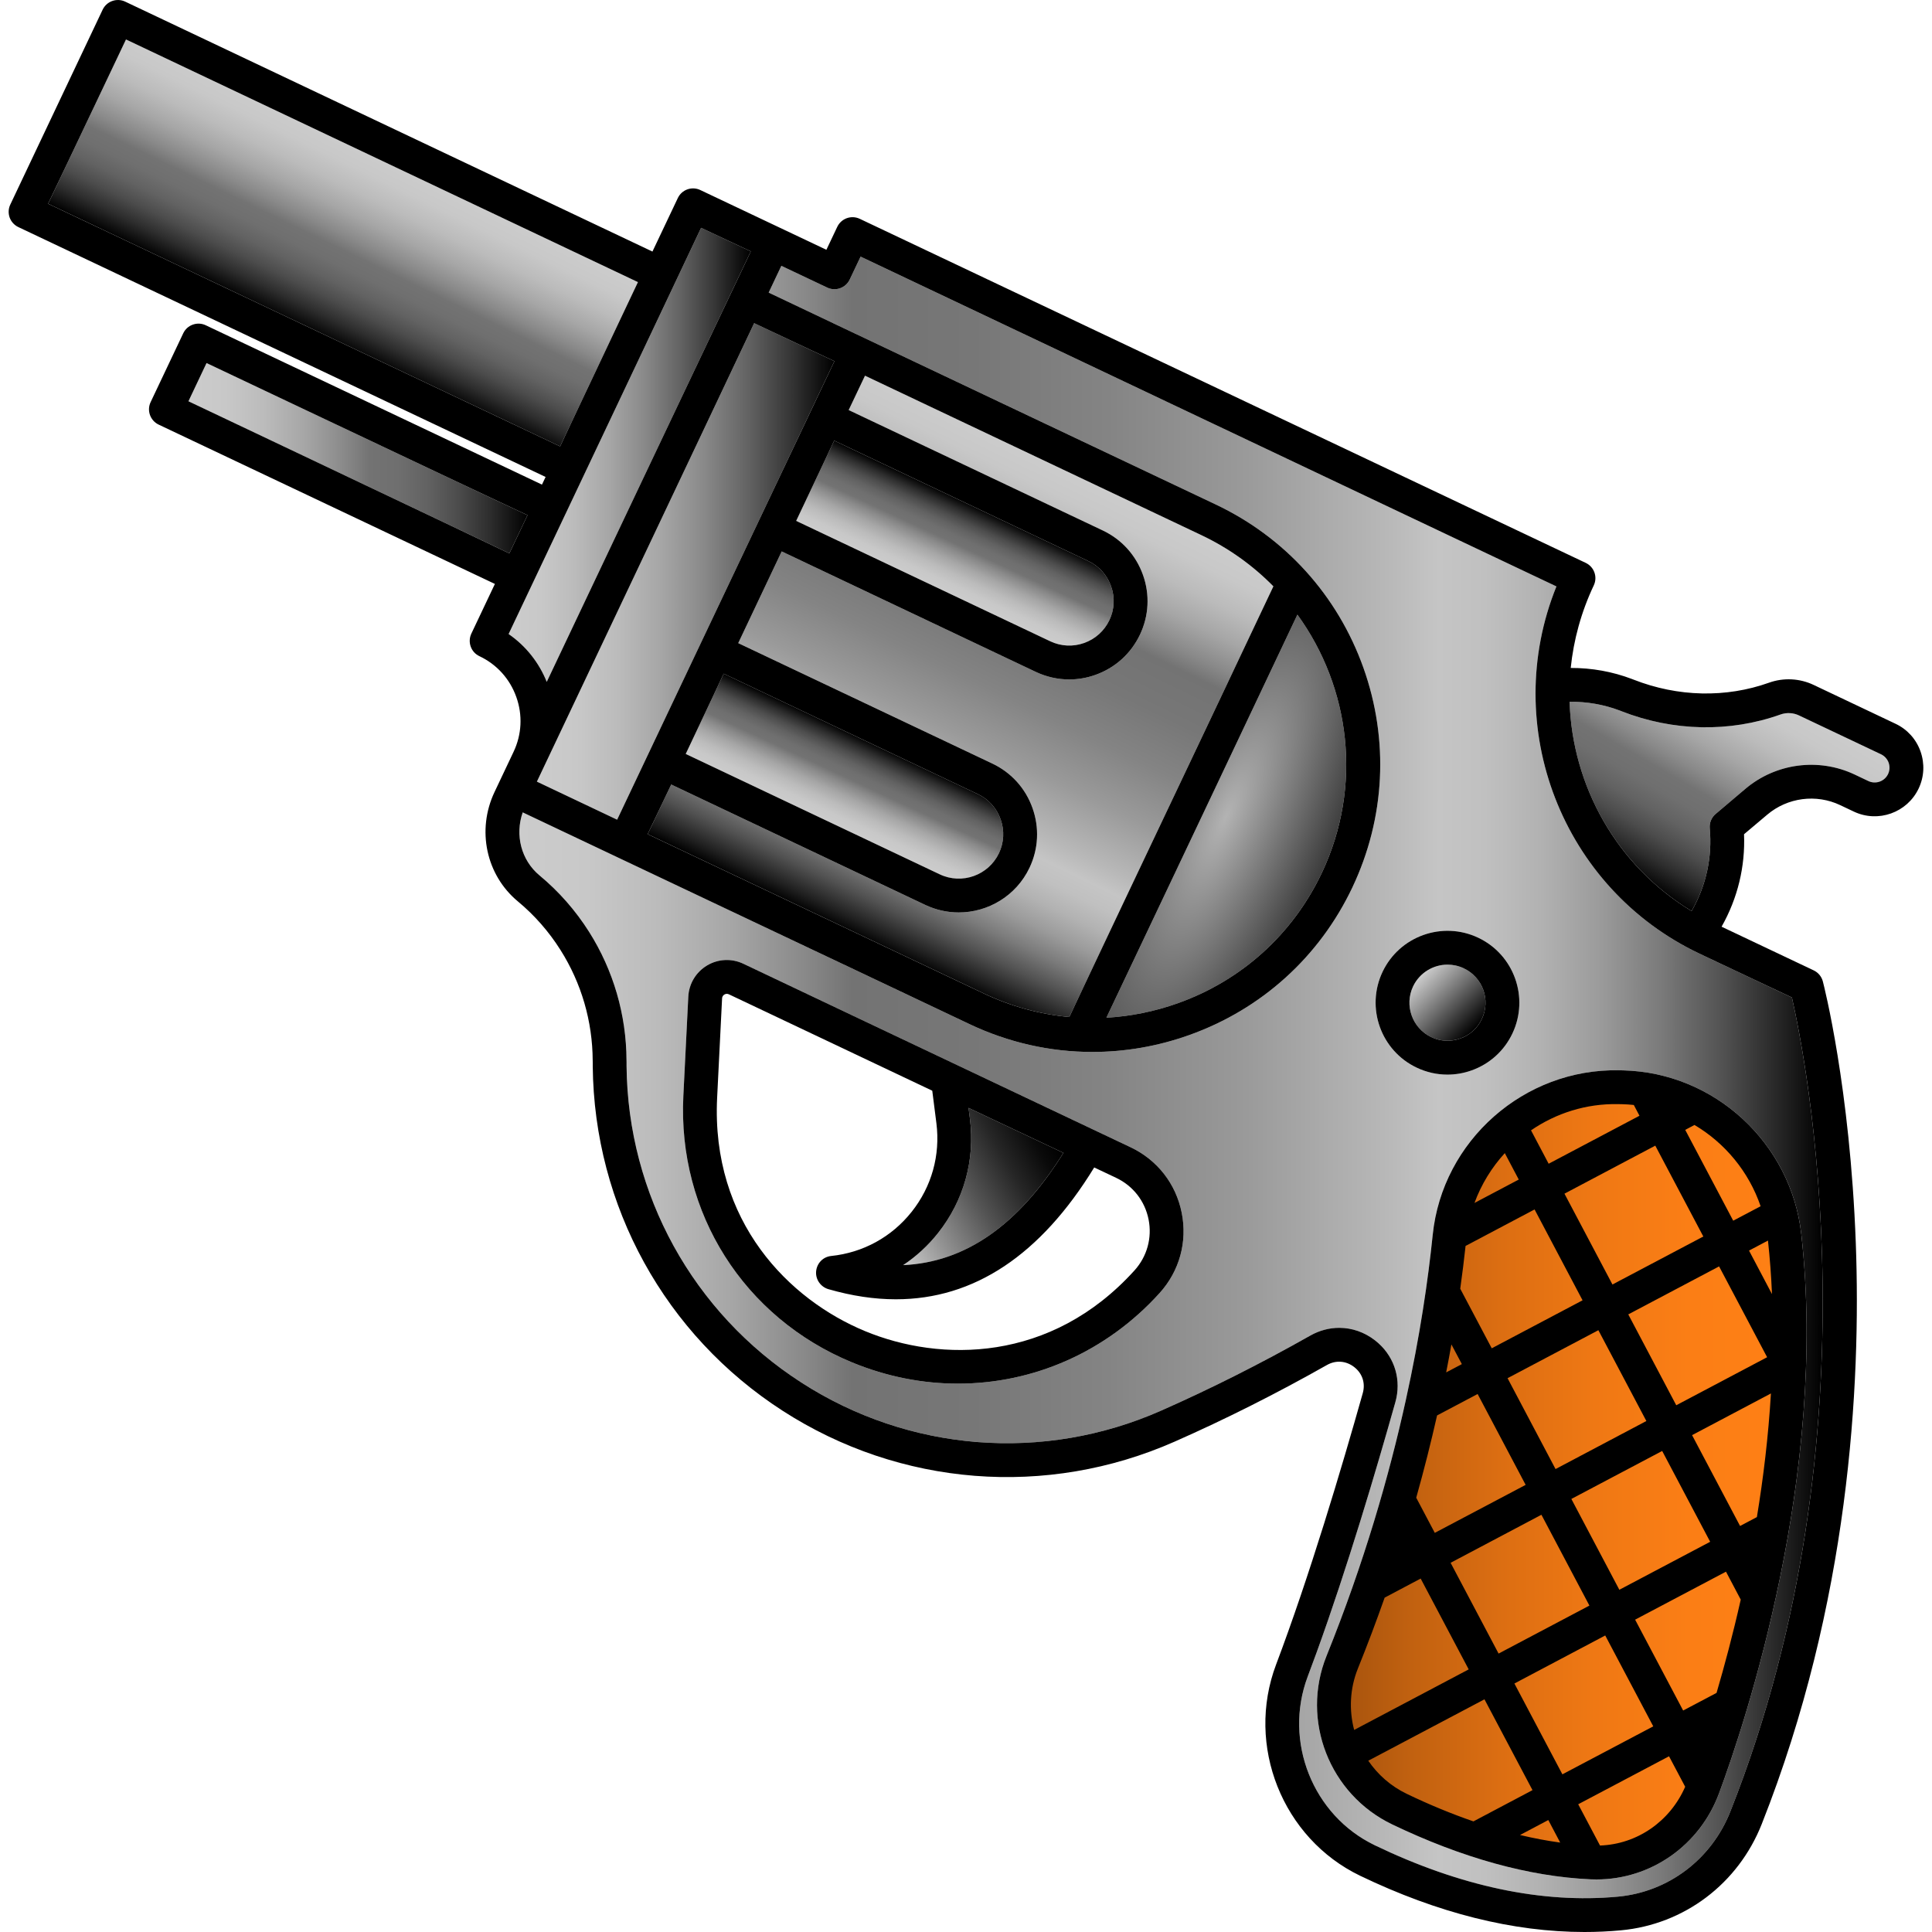
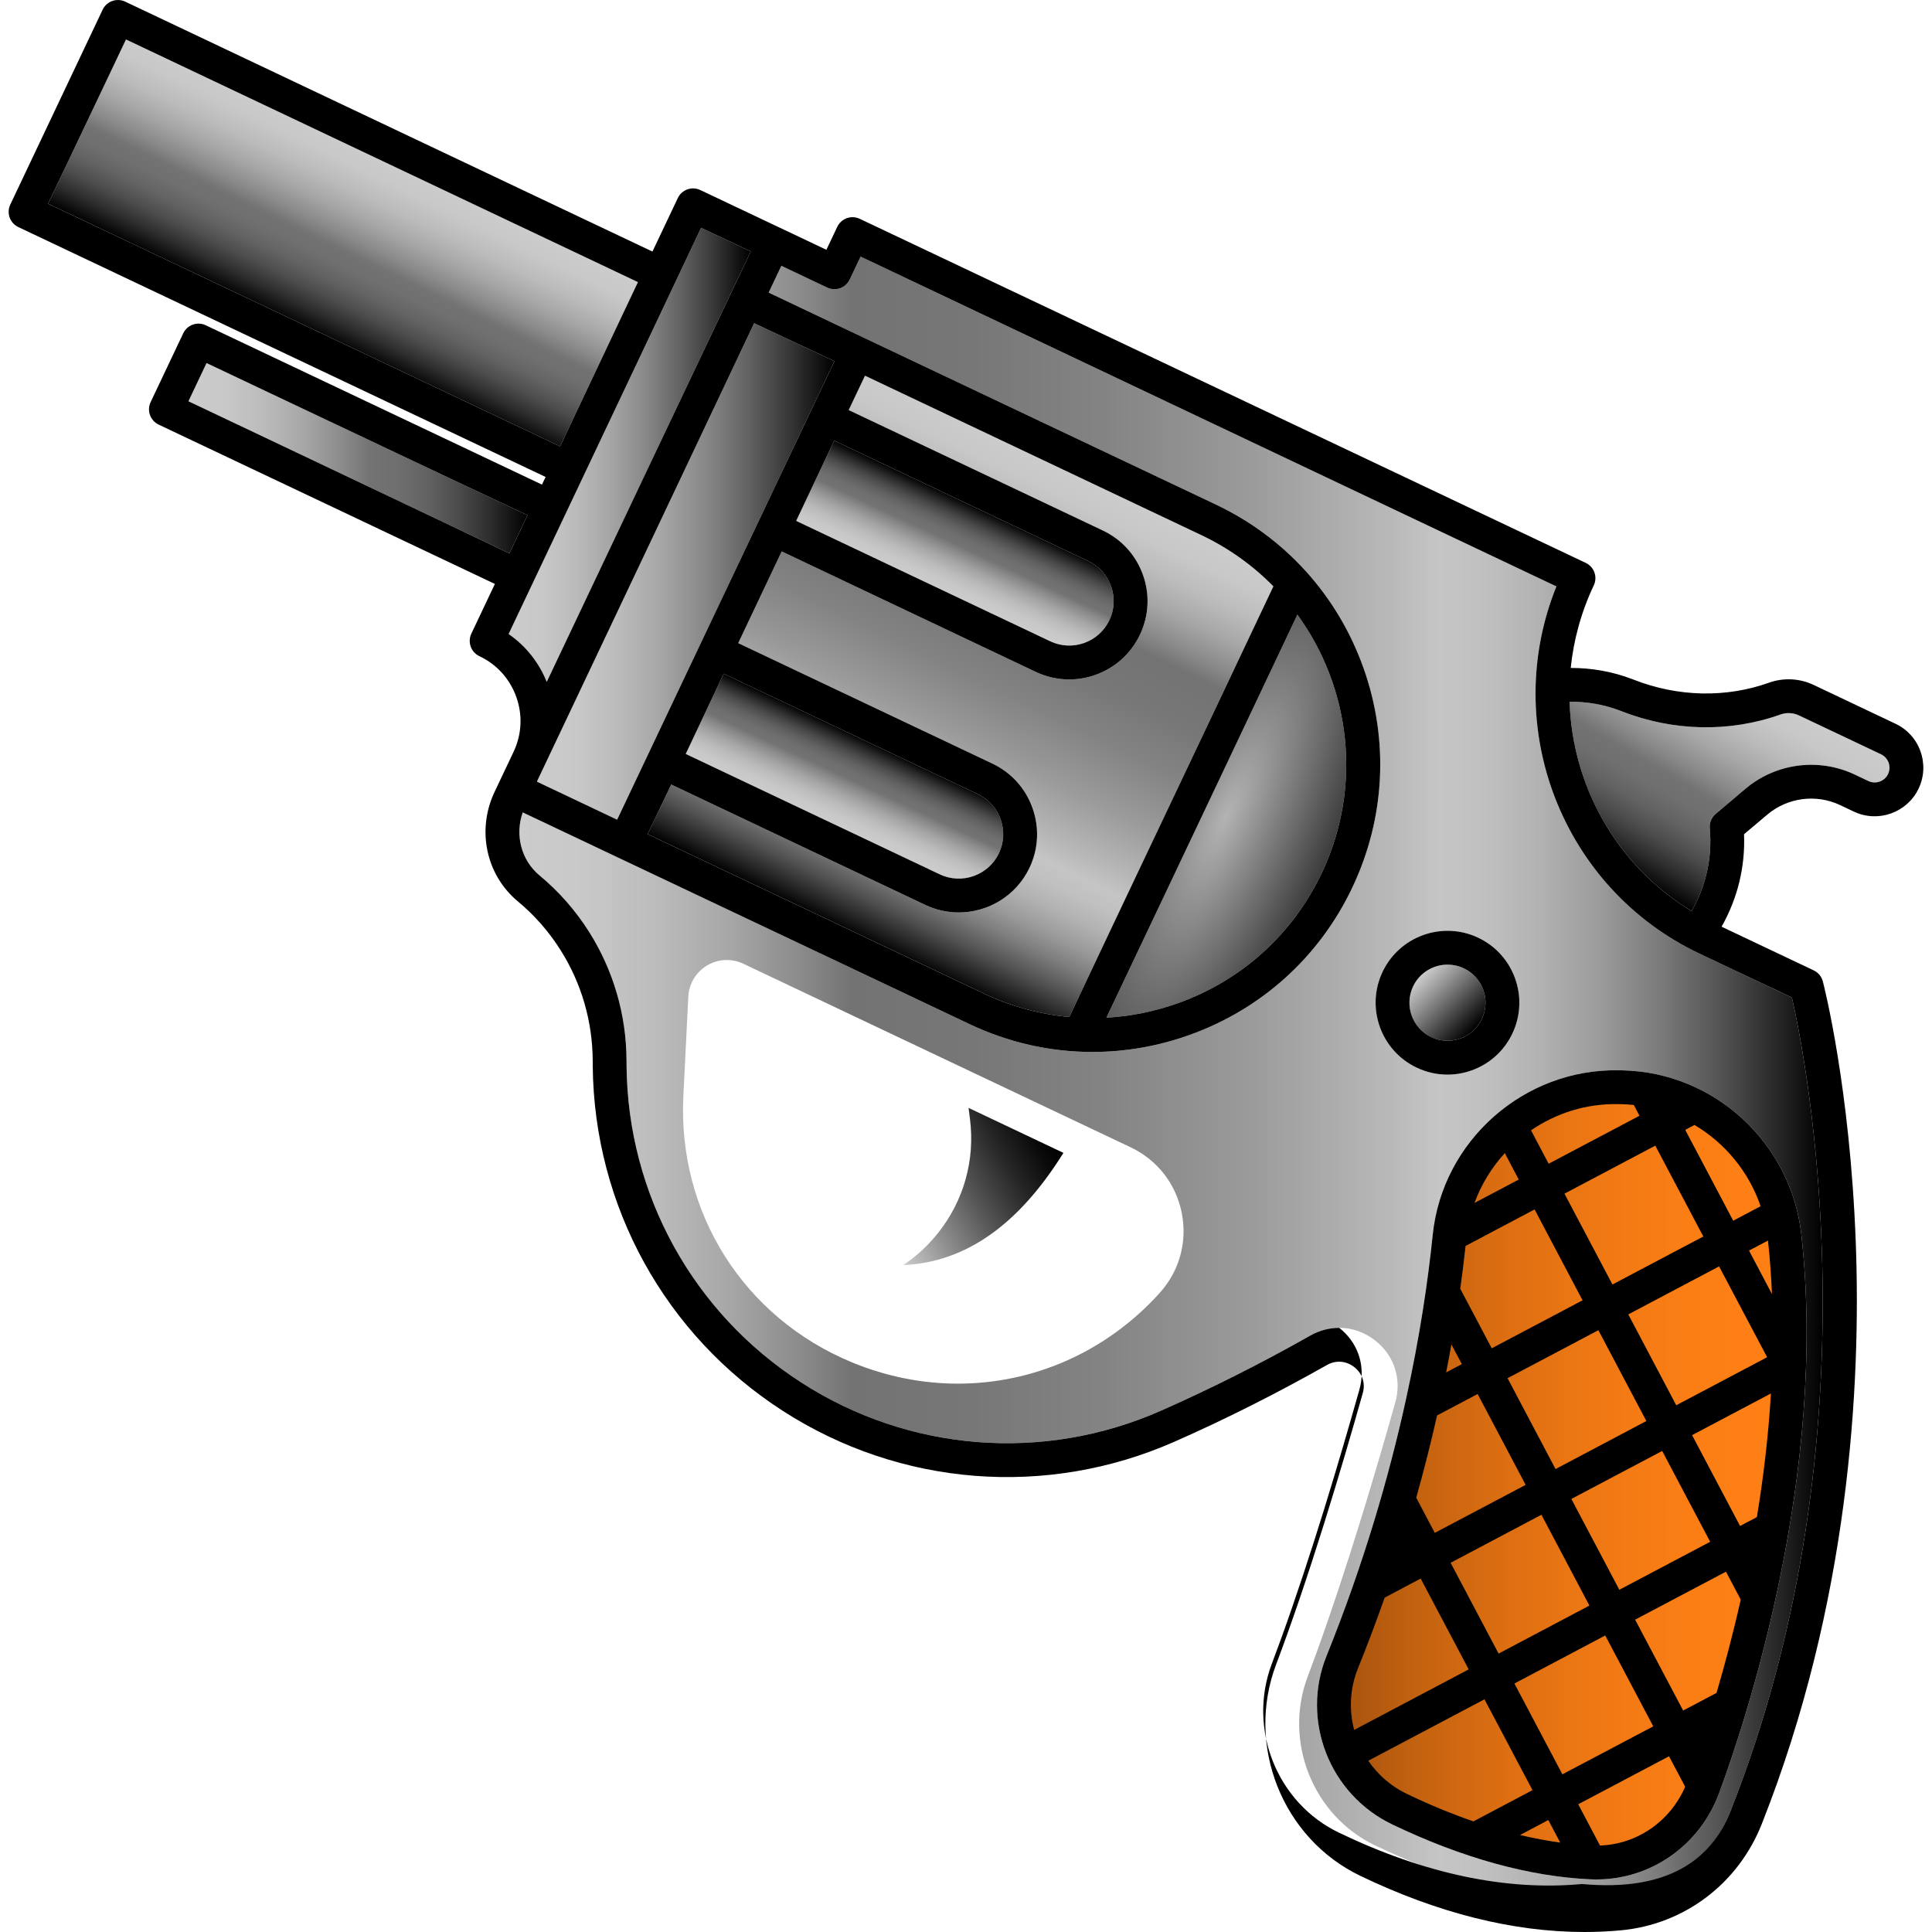
<svg xmlns="http://www.w3.org/2000/svg" version="1.1" id="Capa_1" x="0px" y="0px" viewBox="0 0 456.933 456.933" style="enable-background:new 0 0 456.933 456.933;" xml:space="preserve">
  <g>
    <linearGradient id="SVGID_1_" gradientUnits="userSpaceOnUse" x1="422.154" y1="349.553" x2="314.675" y2="349.553">
      <stop offset="0" style="stop-color:#FF8015" />
      <stop offset="0.212" style="stop-color:#FB7E15" />
      <stop offset="0.418" style="stop-color:#EF7814" />
      <stop offset="0.622" style="stop-color:#DC6E12" />
      <stop offset="0.823" style="stop-color:#C16110" />
      <stop offset="1" style="stop-color:#A2510D" />
    </linearGradient>
    <path style="fill:url(#SVGID_1_);" d="M402.138,262.143c0,0,20.67,5.323,20,46.66s-8.003,127.343-38.67,131.34   s-63.33-17.34-63.33-17.34s-11.343-18.003-1.34-36s20.67-74.657,22.67-88.66c2-14.003,9.993-35.337,27.33-38.67   C386.135,256.14,402.138,262.143,402.138,262.143z" />
    <linearGradient id="SVGID_2_" gradientUnits="userSpaceOnUse" x1="335.976" y1="230.778" x2="348.708" y2="243.511">
      <stop offset="0" style="stop-color:#CCCCCC" />
      <stop offset="0.343" style="stop-color:#898989" />
      <stop offset="1" style="stop-color:#000000" />
    </linearGradient>
    <path style="fill:url(#SVGID_2_);" d="M346.198,229.013c4.48,2.12,6.4,7.5,4.27,11.98c-1.02,2.18-2.84,3.82-5.1,4.62   c-2.27,0.81-4.71,0.69-6.88-0.34c-4.49-2.12-6.41-7.5-4.28-11.99c1.54-3.24,4.78-5.14,8.15-5.14   C343.648,228.143,344.958,228.423,346.198,229.013z" />
    <linearGradient id="SVGID_3_" gradientUnits="userSpaceOnUse" x1="208.542" y1="290.456" x2="248.471" y2="267.403">
      <stop offset="0" style="stop-color:#CCCCCC" />
      <stop offset="0.228" style="stop-color:#929292" />
      <stop offset="0.496" style="stop-color:#545454" />
      <stop offset="0.724" style="stop-color:#262626" />
      <stop offset="0.899" style="stop-color:#0A0A0A" />
      <stop offset="1" style="stop-color:#000000" />
    </linearGradient>
    <path style="fill:url(#SVGID_3_);" d="M229.068,262.023l22.44,10.64c-10.65,17.08-23.15,25.88-37.91,26.55   c3.1-2.06,5.9-4.62,8.28-7.63c6.08-7.66,8.75-17.22,7.53-26.92L229.068,262.023z" />
    <linearGradient id="SVGID_4_" gradientUnits="userSpaceOnUse" x1="416.214" y1="161.831" x2="388.954" y2="209.046">
      <stop offset="0" style="stop-color:#CCCCCC" />
      <stop offset="0.11" style="stop-color:#C8C8C8" />
      <stop offset="0.225" style="stop-color:#BBBBBB" />
      <stop offset="0.343" style="stop-color:#A6A6A6" />
      <stop offset="0.461" style="stop-color:#898989" />
      <stop offset="0.535" style="stop-color:#737373" />
      <stop offset="0.616" style="stop-color:#6F6F6F" />
      <stop offset="0.705" style="stop-color:#626262" />
      <stop offset="0.796" style="stop-color:#4C4C4C" />
      <stop offset="0.89" style="stop-color:#2D2D2D" />
      <stop offset="0.985" style="stop-color:#070707" />
      <stop offset="1" style="stop-color:#000000" />
    </linearGradient>
    <path style="fill:url(#SVGID_4_);" d="M444.878,178.393c0.84,0.4,1.48,1.11,1.8,1.99c0.31,0.89,0.26,1.84-0.13,2.68   c-0.83,1.74-2.92,2.49-4.67,1.66l-3.22-1.53c-8.51-4.03-18.66-2.71-25.86,3.37l-7.03,5.94c-1,0.84-1.52,2.12-1.4,3.42   c0.62,6.7-0.81,13.38-4.16,19.31c-0.04,0.08-0.09,0.15-0.14,0.23c-17.75-10.73-28.22-29.64-28.85-49.49   c4.06-0.05,8.13,0.65,11.91,2.09l0.35,0.14c12.24,4.79,25.6,5.07,37.62,0.78c1.42-0.51,3.02-0.43,4.38,0.22L444.878,178.393z" />
    <radialGradient id="SVGID_5_" cx="290.036" cy="193.033" r="39.215" gradientTransform="matrix(0.913 0.407 -1.22 2.741 260.616 -453.968)" gradientUnits="userSpaceOnUse">
      <stop offset="0" style="stop-color:#B3B3B3" />
      <stop offset="1" style="stop-color:#000000" />
    </radialGradient>
    <path style="fill:url(#SVGID_5_);" d="M306.848,145.373c12.51,17.2,15.5,40.55,5.77,61.08c-6.87,14.49-18.96,25.44-34.05,30.82   c-5.52,1.97-11.2,3.1-16.89,3.42L306.848,145.373z" />
    <linearGradient id="SVGID_6_" gradientUnits="userSpaceOnUse" x1="254.409" y1="112.059" x2="201.377" y2="220.791">
      <stop offset="0" style="stop-color:#CCCCCC" />
      <stop offset="0.052" style="stop-color:#C8C8C8" />
      <stop offset="0.107" style="stop-color:#BBBBBB" />
      <stop offset="0.163" style="stop-color:#A6A6A6" />
      <stop offset="0.219" style="stop-color:#898989" />
      <stop offset="0.255" style="stop-color:#737373" />
      <stop offset="0.349" style="stop-color:#777777" />
      <stop offset="0.451" style="stop-color:#848484" />
      <stop offset="0.558" style="stop-color:#9A9A9A" />
      <stop offset="0.666" style="stop-color:#B8B8B8" />
      <stop offset="0.705" style="stop-color:#C5C5C5" />
      <stop offset="0.741" style="stop-color:#C0C0C0" />
      <stop offset="0.783" style="stop-color:#B2B2B2" />
      <stop offset="0.829" style="stop-color:#9B9B9B" />
      <stop offset="0.875" style="stop-color:#7B7B7B" />
      <stop offset="0.924" style="stop-color:#515151" />
      <stop offset="0.973" style="stop-color:#1F1F1F" />
      <stop offset="1" style="stop-color:#000000" />
    </linearGradient>
    <path style="fill:url(#SVGID_6_);" d="M301.168,138.673l-48.27,101.86c-6.91-0.64-13.73-2.49-20.2-5.56l-79.52-37.69l5.57-11.74   l60.09,28.48c2.56,1.21,5.25,1.78,7.9,1.78c6.93,0,13.59-3.91,16.75-10.58c2.12-4.47,2.36-9.49,0.7-14.13   c-1.65-4.66-5.03-8.39-9.5-10.51l-60.09-28.48l10.28-21.69l60.09,28.49c2.52,1.19,5.21,1.79,7.91,1.79c2.1,0,4.2-0.36,6.23-1.09   c4.66-1.66,8.38-5.03,10.5-9.5s2.37-9.5,0.71-14.13c-1.66-4.66-5.03-8.39-9.5-10.51l-60.1-28.48l3.86-8.13l79.52,37.69   C290.638,129.643,296.368,133.783,301.168,138.673z" />
    <linearGradient id="SVGID_7_" gradientUnits="userSpaceOnUse" x1="196.925" y1="194.976" x2="205.976" y2="175.564">
      <stop offset="0" style="stop-color:#CCCCCC" />
      <stop offset="0.11" style="stop-color:#C8C8C8" />
      <stop offset="0.225" style="stop-color:#BBBBBB" />
      <stop offset="0.343" style="stop-color:#A6A6A6" />
      <stop offset="0.461" style="stop-color:#898989" />
      <stop offset="0.535" style="stop-color:#737373" />
      <stop offset="0.616" style="stop-color:#6F6F6F" />
      <stop offset="0.705" style="stop-color:#626262" />
      <stop offset="0.796" style="stop-color:#4C4C4C" />
      <stop offset="0.89" style="stop-color:#2D2D2D" />
      <stop offset="0.985" style="stop-color:#070707" />
      <stop offset="1" style="stop-color:#000000" />
    </linearGradient>
    <path style="fill:url(#SVGID_7_);" d="M236.658,193.783c0.94,2.63,0.8,5.48-0.4,8.02c-2.48,5.23-8.76,7.47-13.99,4.99l-60.09-28.48   l8.99-18.98l60.09,28.48C233.798,189.013,235.718,191.133,236.658,193.783z" />
    <linearGradient id="SVGID_8_" gradientUnits="userSpaceOnUse" x1="223.047" y1="139.852" x2="232.098" y2="120.441">
      <stop offset="0" style="stop-color:#CCCCCC" />
      <stop offset="0.11" style="stop-color:#C8C8C8" />
      <stop offset="0.225" style="stop-color:#BBBBBB" />
      <stop offset="0.343" style="stop-color:#A6A6A6" />
      <stop offset="0.461" style="stop-color:#898989" />
      <stop offset="0.535" style="stop-color:#737373" />
      <stop offset="0.616" style="stop-color:#6F6F6F" />
      <stop offset="0.705" style="stop-color:#626262" />
      <stop offset="0.796" style="stop-color:#4C4C4C" />
      <stop offset="0.89" style="stop-color:#2D2D2D" />
      <stop offset="0.985" style="stop-color:#070707" />
      <stop offset="1" style="stop-color:#000000" />
    </linearGradient>
    <path style="fill:url(#SVGID_8_);" d="M262.778,138.663c0.95,2.63,0.8,5.48-0.4,8.02c-1.2,2.53-3.32,4.45-5.96,5.39   c-2.64,0.94-5.49,0.8-8.02-0.4l-60.1-28.48l9-18.98l60.09,28.48C259.928,133.893,261.838,136.013,262.778,138.663z" />
    <linearGradient id="SVGID_9_" gradientUnits="userSpaceOnUse" x1="122.835" y1="254.815" x2="431.086" y2="254.815">
      <stop offset="0" style="stop-color:#CCCCCC" />
      <stop offset="0.052" style="stop-color:#C8C8C8" />
      <stop offset="0.107" style="stop-color:#BBBBBB" />
      <stop offset="0.163" style="stop-color:#A6A6A6" />
      <stop offset="0.219" style="stop-color:#898989" />
      <stop offset="0.255" style="stop-color:#737373" />
      <stop offset="0.349" style="stop-color:#777777" />
      <stop offset="0.451" style="stop-color:#848484" />
      <stop offset="0.558" style="stop-color:#9A9A9A" />
      <stop offset="0.666" style="stop-color:#B8B8B8" />
      <stop offset="0.705" style="stop-color:#C5C5C5" />
      <stop offset="0.741" style="stop-color:#C0C0C0" />
      <stop offset="0.783" style="stop-color:#B2B2B2" />
      <stop offset="0.829" style="stop-color:#9B9B9B" />
      <stop offset="0.875" style="stop-color:#7B7B7B" />
      <stop offset="0.924" style="stop-color:#515151" />
      <stop offset="0.973" style="stop-color:#1F1F1F" />
      <stop offset="1" style="stop-color:#000000" />
    </linearGradient>
    <path style="fill:url(#SVGID_9_);" d="M423.798,235.913l-21.76-10.32c-32.67-15.48-47.32-53.81-33.93-86.9l-164.57-78l-2.57,5.42   c-0.95,2-3.33,2.85-5.33,1.9l-10.84-5.14l-3,6.33l105.73,50.11c16.41,7.78,28.81,21.48,34.92,38.59c6.1,17.1,5.18,35.56-2.6,51.98   c-7.78,16.42-21.49,28.82-38.59,34.92c-7.46,2.67-15.19,3.99-22.89,3.99c-9.94,0.01-19.84-2.2-29.09-6.59l-105.65-50.07   c-1.88,5.36-0.36,11.31,3.96,14.9c4.6,3.81,8.55,8.32,11.75,13.38c5.74,9.09,8.8,19.6,8.84,30.4l0.01,0.49c0,0.28,0,0.56,0,0.84   c0.29,30.33,15.72,58.32,41.26,74.79c25.52,16.46,57.34,18.97,85.13,6.71c11.77-5.19,23.65-11.17,35.3-17.76   c2.17-1.23,4.53-1.84,6.86-1.84c3,0,5.97,1.01,8.5,2.99c4.23,3.31,6.1,8.47,5.01,13.64c-0.07,0.32-0.15,0.65-0.24,0.97   c-4.6,16.35-11.39,39.23-18.6,59.13c-0.7,1.94-1.41,3.86-2.12,5.73c-5.78,15.32,1.18,32.86,15.87,39.92   c20.23,9.73,39.57,13.82,57.49,12.15c11.92-1.11,22.1-8.81,26.57-20.09C444.908,338.273,426.908,249.503,423.798,235.913z    M274.258,305.813c-12.64,13.98-29.89,21.43-47.7,21.43c-8.37,0-16.86-1.65-25.05-5.03c-25.6-10.6-41.26-35.33-39.89-63l1.17-23.49   c0.15-3.05,1.81-5.81,4.43-7.38s5.83-1.72,8.59-0.41l91.58,43.4c6.33,3,10.74,8.65,12.1,15.52   C280.858,293.713,278.948,300.623,274.258,305.813z M326.978,229.863c4.01-8.47,14.17-12.1,22.64-8.08   c8.47,4.01,12.1,14.17,8.08,22.64c-1.94,4.1-5.37,7.2-9.64,8.73c-1.87,0.67-3.8,1-5.73,1c-2.48,0-4.96-0.55-7.27-1.65   C326.588,248.493,322.968,238.333,326.978,229.863z M406.578,424.113c-4.57,12.34-16.11,20.39-29,20.39c-0.47,0-0.93-0.01-1.4-0.03   c-14.52-0.66-30.3-5.03-46.9-12.98c-14.86-7.12-21.69-24.63-15.54-39.86c8.9-22.06,14.81-42.62,18.74-60.47   c3.38-15.28,5.29-28.57,6.37-39.1c2.28-22.31,21.64-39.37,44.04-38.93l1.02,0.02c21.6,0.53,39.7,17.17,42.11,38.7   C432.398,348.743,412.748,407.473,406.578,424.113z" />
    <linearGradient id="SVGID_10_" gradientUnits="userSpaceOnUse" x1="126.978" y1="135.148" x2="197.348" y2="135.148">
      <stop offset="0" style="stop-color:#CCCCCC" />
      <stop offset="0.134" style="stop-color:#C8C8C8" />
      <stop offset="0.274" style="stop-color:#BBBBBB" />
      <stop offset="0.417" style="stop-color:#A6A6A6" />
      <stop offset="0.562" style="stop-color:#898989" />
      <stop offset="0.709" style="stop-color:#636363" />
      <stop offset="0.855" style="stop-color:#353535" />
      <stop offset="1" style="stop-color:#000000" />
    </linearGradient>
    <polygon style="fill:url(#SVGID_10_);" points="197.348,85.423 145.958,193.863 126.978,184.863 178.368,76.433  " />
    <linearGradient id="SVGID_11_" gradientUnits="userSpaceOnUse" x1="120.288" y1="107.578" x2="177.568" y2="107.578">
      <stop offset="0" style="stop-color:#CCCCCC" />
      <stop offset="0.134" style="stop-color:#C8C8C8" />
      <stop offset="0.274" style="stop-color:#BBBBBB" />
      <stop offset="0.417" style="stop-color:#A6A6A6" />
      <stop offset="0.562" style="stop-color:#898989" />
      <stop offset="0.709" style="stop-color:#636363" />
      <stop offset="0.855" style="stop-color:#353535" />
      <stop offset="1" style="stop-color:#000000" />
    </linearGradient>
    <path style="fill:url(#SVGID_11_);" d="M177.568,59.453l-48.26,101.82c-1.79-4.48-4.87-8.46-9.02-11.32l45.53-96.07L177.568,59.453   z" />
    <linearGradient id="SVGID_12_" gradientUnits="userSpaceOnUse" x1="44.568" y1="108.373" x2="124.758" y2="108.373">
      <stop offset="0" style="stop-color:#CCCCCC" />
      <stop offset="0.11" style="stop-color:#C8C8C8" />
      <stop offset="0.225" style="stop-color:#BBBBBB" />
      <stop offset="0.343" style="stop-color:#A6A6A6" />
      <stop offset="0.461" style="stop-color:#898989" />
      <stop offset="0.535" style="stop-color:#737373" />
      <stop offset="0.616" style="stop-color:#6F6F6F" />
      <stop offset="0.705" style="stop-color:#626262" />
      <stop offset="0.796" style="stop-color:#4C4C4C" />
      <stop offset="0.89" style="stop-color:#2D2D2D" />
      <stop offset="0.985" style="stop-color:#070707" />
      <stop offset="1" style="stop-color:#000000" />
    </linearGradient>
    <polygon style="fill:url(#SVGID_12_);" points="124.758,121.843 120.468,130.883 44.568,94.903 48.848,85.863  " />
    <linearGradient id="SVGID_13_" gradientUnits="userSpaceOnUse" x1="90.883" y1="37.462" x2="71.381" y2="77.448">
      <stop offset="0" style="stop-color:#CCCCCC" />
      <stop offset="0.11" style="stop-color:#C8C8C8" />
      <stop offset="0.225" style="stop-color:#BBBBBB" />
      <stop offset="0.343" style="stop-color:#A6A6A6" />
      <stop offset="0.461" style="stop-color:#898989" />
      <stop offset="0.535" style="stop-color:#737373" />
      <stop offset="0.616" style="stop-color:#6F6F6F" />
      <stop offset="0.705" style="stop-color:#626262" />
      <stop offset="0.796" style="stop-color:#4C4C4C" />
      <stop offset="0.89" style="stop-color:#2D2D2D" />
      <stop offset="0.985" style="stop-color:#070707" />
      <stop offset="1" style="stop-color:#000000" />
    </linearGradient>
    <polygon style="fill:url(#SVGID_13_);" points="150.878,66.723 132.468,105.573 11.378,48.183 29.798,9.333  " />
-     <path d="M454.208,177.693c1.03,2.9,0.88,6.02-0.43,8.79c-2.72,5.73-9.59,8.18-15.32,5.47l-3.23-1.53   c-5.68-2.7-12.46-1.81-17.26,2.25l-5.49,4.63c0.31,7.62-1.5,15.13-5.3,21.85c0,0.01,0,0.01-0.01,0.02l21.79,10.33   c1.07,0.51,1.86,1.46,2.16,2.61c0.26,1,6.43,25.08,7.79,61.82c1.26,33.88-1.58,85.25-22.25,137.49   c-5.58,14.1-18.33,23.72-33.27,25.11c-2.86,0.27-5.74,0.4-8.65,0.4c-16.87,0-34.67-4.46-53.05-13.3   c-18.39-8.85-27.12-30.79-19.88-49.96c7.87-20.83,15.49-46.41,20.5-64.19c0.66-2.35-0.09-4.65-2.01-6.15   c-1.93-1.51-4.35-1.7-6.48-0.49c-11.88,6.72-24,12.82-36.02,18.12c-30.25,13.35-64.9,10.62-92.69-7.3   c-27.81-17.94-44.6-48.41-44.92-81.52c0-0.31,0-0.54,0-0.77l-0.01-0.54c-0.04-9.28-2.67-18.33-7.61-26.14   c-2.75-4.36-6.14-8.23-10.09-11.51c-7.51-6.23-9.78-16.87-5.52-25.86l4.5-9.5c1.95-4.1,2.18-8.72,0.65-12.99   c-1.52-4.28-4.62-7.71-8.73-9.65c-0.96-0.45-1.7-1.27-2.05-2.27c-0.36-1-0.3-2.1,0.15-3.06l5.57-11.75l-79.52-37.68   c-2-0.95-2.85-3.34-1.9-5.33l7.71-16.27c0.45-0.96,1.27-1.7,2.27-2.05c1-0.36,2.09-0.3,3.05,0.15l79.52,37.69l0.86-1.81   l-124.7-59.1c-0.96-0.46-1.7-1.27-2.06-2.27c-0.35-1-0.3-2.1,0.16-3.06l21.84-46.09c0.95-1.99,3.33-2.84,5.33-1.9l124.7,59.11   l6-12.65c0.94-2,3.33-2.85,5.32-1.9l29.82,14.13l2.57-5.42c0.95-2,3.33-2.85,5.33-1.9l171.69,81.37c2,0.95,2.85,3.33,1.9,5.33   c-2.99,6.32-4.77,12.92-5.45,19.52c4.95-0.02,9.88,0.86,14.5,2.62l0.39,0.15c10.46,4.1,21.83,4.35,32.03,0.71   c3.41-1.22,7.23-1.03,10.5,0.52l19.4,9.2C451.078,172.483,453.178,174.803,454.208,177.693z M446.548,183.063   c0.39-0.84,0.44-1.79,0.13-2.68c-0.32-0.88-0.96-1.59-1.8-1.99l-19.4-9.19c-1.36-0.65-2.96-0.73-4.38-0.22   c-12.02,4.29-25.38,4.01-37.62-0.78l-0.35-0.14c-3.78-1.44-7.85-2.14-11.91-2.09c0.63,19.85,11.1,38.76,28.85,49.49   c0.05-0.08,0.1-0.15,0.14-0.23c3.35-5.93,4.78-12.61,4.16-19.31c-0.12-1.3,0.4-2.58,1.4-3.42l7.03-5.94   c7.2-6.08,17.35-7.4,25.86-3.37l3.22,1.53C443.628,185.553,445.718,184.803,446.548,183.063z M409.218,428.483   c35.69-90.21,17.69-178.98,14.58-192.57l-21.76-10.32c-32.67-15.48-47.32-53.81-33.93-86.9l-164.57-78l-2.57,5.42   c-0.95,2-3.33,2.85-5.33,1.9l-10.84-5.14l-3,6.33l105.73,50.11c16.41,7.78,28.81,21.48,34.92,38.59c6.1,17.1,5.18,35.56-2.6,51.98   s-21.49,28.82-38.59,34.92c-7.46,2.67-15.19,3.99-22.89,3.99c-9.94,0.01-19.84-2.2-29.09-6.59l-105.65-50.07   c-1.88,5.36-0.36,11.31,3.96,14.9c4.6,3.81,8.55,8.32,11.75,13.38c5.74,9.09,8.8,19.6,8.84,30.4l0.01,0.49c0,0.28,0,0.56,0,0.84   c0.29,30.33,15.72,58.32,41.26,74.79c25.52,16.46,57.34,18.97,85.13,6.71c11.77-5.19,23.65-11.17,35.3-17.76   c2.17-1.23,4.53-1.84,6.86-1.84c3,0,5.97,1.01,8.5,2.99c4.23,3.31,6.1,8.47,5.01,13.64c-0.07,0.32-0.15,0.65-0.24,0.97   c-4.6,16.35-11.39,39.23-18.6,59.13c-0.7,1.94-1.41,3.86-2.12,5.73c-5.78,15.32,1.18,32.86,15.87,39.92   c20.23,9.73,39.57,13.82,57.49,12.15C394.568,447.463,404.748,439.763,409.218,428.483z M312.618,206.453   c9.73-20.53,6.74-43.88-5.77-61.08l-45.17,95.32c5.69-0.32,11.37-1.45,16.89-3.42C293.658,231.893,305.748,220.943,312.618,206.453   z M252.898,240.533l48.27-101.86c-4.8-4.89-10.53-9.03-17.07-12.13l-79.52-37.69l-3.86,8.13l60.1,28.48   c4.47,2.12,7.84,5.85,9.5,10.51c1.66,4.63,1.41,9.66-0.71,14.13s-5.84,7.84-10.5,9.5c-2.03,0.73-4.13,1.09-6.23,1.09   c-2.7,0-5.39-0.6-7.91-1.79l-60.09-28.49l-10.28,21.69l60.09,28.48c4.47,2.12,7.85,5.85,9.5,10.51c1.66,4.64,1.42,9.66-0.7,14.13   c-3.16,6.67-9.82,10.58-16.75,10.58c-2.65,0-5.34-0.57-7.9-1.78l-60.09-28.48l-5.57,11.74l79.52,37.69   C239.168,238.043,245.988,239.893,252.898,240.533z M262.378,146.683c1.2-2.54,1.35-5.39,0.4-8.02c-0.94-2.65-2.85-4.77-5.39-5.97   l-60.09-28.48l-9,18.98l60.1,28.48c2.53,1.2,5.38,1.34,8.02,0.4C259.058,151.133,261.178,149.213,262.378,146.683z    M236.258,201.803c1.2-2.54,1.34-5.39,0.4-8.02c-0.94-2.65-2.86-4.77-5.4-5.97l-60.09-28.48l-8.99,18.98l60.09,28.48   C227.498,209.273,233.778,207.033,236.258,201.803z M145.958,193.863l51.39-108.44l-18.98-8.99l-51.39,108.43L145.958,193.863z    M129.308,161.273l48.26-101.82l-11.75-5.57l-45.53,96.07C124.438,152.813,127.518,156.793,129.308,161.273z M132.468,105.573   l18.41-38.85L29.798,9.333l-18.42,38.85L132.468,105.573z M120.468,130.883l4.29-9.04l-75.91-35.98l-4.28,9.04L120.468,130.883z" />
+     <path d="M454.208,177.693c1.03,2.9,0.88,6.02-0.43,8.79c-2.72,5.73-9.59,8.18-15.32,5.47l-3.23-1.53   c-5.68-2.7-12.46-1.81-17.26,2.25l-5.49,4.63c0.31,7.62-1.5,15.13-5.3,21.85c0,0.01,0,0.01-0.01,0.02l21.79,10.33   c1.07,0.51,1.86,1.46,2.16,2.61c0.26,1,6.43,25.08,7.79,61.82c1.26,33.88-1.58,85.25-22.25,137.49   c-5.58,14.1-18.33,23.72-33.27,25.11c-2.86,0.27-5.74,0.4-8.65,0.4c-16.87,0-34.67-4.46-53.05-13.3   c-18.39-8.85-27.12-30.79-19.88-49.96c7.87-20.83,15.49-46.41,20.5-64.19c0.66-2.35-0.09-4.65-2.01-6.15   c-1.93-1.51-4.35-1.7-6.48-0.49c-11.88,6.72-24,12.82-36.02,18.12c-30.25,13.35-64.9,10.62-92.69-7.3   c-27.81-17.94-44.6-48.41-44.92-81.52c0-0.31,0-0.54,0-0.77l-0.01-0.54c-0.04-9.28-2.67-18.33-7.61-26.14   c-2.75-4.36-6.14-8.23-10.09-11.51c-7.51-6.23-9.78-16.87-5.52-25.86l4.5-9.5c1.95-4.1,2.18-8.72,0.65-12.99   c-1.52-4.28-4.62-7.71-8.73-9.65c-0.96-0.45-1.7-1.27-2.05-2.27c-0.36-1-0.3-2.1,0.15-3.06l5.57-11.75l-79.52-37.68   c-2-0.95-2.85-3.34-1.9-5.33l7.71-16.27c0.45-0.96,1.27-1.7,2.27-2.05c1-0.36,2.09-0.3,3.05,0.15l79.52,37.69l0.86-1.81   l-124.7-59.1c-0.96-0.46-1.7-1.27-2.06-2.27c-0.35-1-0.3-2.1,0.16-3.06l21.84-46.09c0.95-1.99,3.33-2.84,5.33-1.9l124.7,59.11   l6-12.65c0.94-2,3.33-2.85,5.32-1.9l29.82,14.13l2.57-5.42c0.95-2,3.33-2.85,5.33-1.9l171.69,81.37c2,0.95,2.85,3.33,1.9,5.33   c-2.99,6.32-4.77,12.92-5.45,19.52c4.95-0.02,9.88,0.86,14.5,2.62l0.39,0.15c10.46,4.1,21.83,4.35,32.03,0.71   c3.41-1.22,7.23-1.03,10.5,0.52l19.4,9.2C451.078,172.483,453.178,174.803,454.208,177.693z M446.548,183.063   c0.39-0.84,0.44-1.79,0.13-2.68c-0.32-0.88-0.96-1.59-1.8-1.99l-19.4-9.19c-1.36-0.65-2.96-0.73-4.38-0.22   c-12.02,4.29-25.38,4.01-37.62-0.78l-0.35-0.14c-3.78-1.44-7.85-2.14-11.91-2.09c0.63,19.85,11.1,38.76,28.85,49.49   c0.05-0.08,0.1-0.15,0.14-0.23c3.35-5.93,4.78-12.61,4.16-19.31c-0.12-1.3,0.4-2.58,1.4-3.42l7.03-5.94   c7.2-6.08,17.35-7.4,25.86-3.37l3.22,1.53C443.628,185.553,445.718,184.803,446.548,183.063z M409.218,428.483   c35.69-90.21,17.69-178.98,14.58-192.57l-21.76-10.32c-32.67-15.48-47.32-53.81-33.93-86.9l-164.57-78l-2.57,5.42   c-0.95,2-3.33,2.85-5.33,1.9l-10.84-5.14l-3,6.33l105.73,50.11c16.41,7.78,28.81,21.48,34.92,38.59c6.1,17.1,5.18,35.56-2.6,51.98   s-21.49,28.82-38.59,34.92c-7.46,2.67-15.19,3.99-22.89,3.99c-9.94,0.01-19.84-2.2-29.09-6.59l-105.65-50.07   c-1.88,5.36-0.36,11.31,3.96,14.9c4.6,3.81,8.55,8.32,11.75,13.38c5.74,9.09,8.8,19.6,8.84,30.4l0.01,0.49c0,0.28,0,0.56,0,0.84   c0.29,30.33,15.72,58.32,41.26,74.79c25.52,16.46,57.34,18.97,85.13,6.71c11.77-5.19,23.65-11.17,35.3-17.76   c2.17-1.23,4.53-1.84,6.86-1.84c4.23,3.31,6.1,8.47,5.01,13.64c-0.07,0.32-0.15,0.65-0.24,0.97   c-4.6,16.35-11.39,39.23-18.6,59.13c-0.7,1.94-1.41,3.86-2.12,5.73c-5.78,15.32,1.18,32.86,15.87,39.92   c20.23,9.73,39.57,13.82,57.49,12.15C394.568,447.463,404.748,439.763,409.218,428.483z M312.618,206.453   c9.73-20.53,6.74-43.88-5.77-61.08l-45.17,95.32c5.69-0.32,11.37-1.45,16.89-3.42C293.658,231.893,305.748,220.943,312.618,206.453   z M252.898,240.533l48.27-101.86c-4.8-4.89-10.53-9.03-17.07-12.13l-79.52-37.69l-3.86,8.13l60.1,28.48   c4.47,2.12,7.84,5.85,9.5,10.51c1.66,4.63,1.41,9.66-0.71,14.13s-5.84,7.84-10.5,9.5c-2.03,0.73-4.13,1.09-6.23,1.09   c-2.7,0-5.39-0.6-7.91-1.79l-60.09-28.49l-10.28,21.69l60.09,28.48c4.47,2.12,7.85,5.85,9.5,10.51c1.66,4.64,1.42,9.66-0.7,14.13   c-3.16,6.67-9.82,10.58-16.75,10.58c-2.65,0-5.34-0.57-7.9-1.78l-60.09-28.48l-5.57,11.74l79.52,37.69   C239.168,238.043,245.988,239.893,252.898,240.533z M262.378,146.683c1.2-2.54,1.35-5.39,0.4-8.02c-0.94-2.65-2.85-4.77-5.39-5.97   l-60.09-28.48l-9,18.98l60.1,28.48c2.53,1.2,5.38,1.34,8.02,0.4C259.058,151.133,261.178,149.213,262.378,146.683z    M236.258,201.803c1.2-2.54,1.34-5.39,0.4-8.02c-0.94-2.65-2.86-4.77-5.4-5.97l-60.09-28.48l-8.99,18.98l60.09,28.48   C227.498,209.273,233.778,207.033,236.258,201.803z M145.958,193.863l51.39-108.44l-18.98-8.99l-51.39,108.43L145.958,193.863z    M129.308,161.273l48.26-101.82l-11.75-5.57l-45.53,96.07C124.438,152.813,127.518,156.793,129.308,161.273z M132.468,105.573   l18.41-38.85L29.798,9.333l-18.42,38.85L132.468,105.573z M120.468,130.883l4.29-9.04l-75.91-35.98l-4.28,9.04L120.468,130.883z" />
    <path d="M426.018,291.853c6.38,56.89-13.27,115.62-19.44,132.26c-4.57,12.34-16.11,20.39-29,20.39c-0.47,0-0.93-0.01-1.4-0.03   c-14.52-0.66-30.3-5.03-46.9-12.98c-14.86-7.12-21.69-24.63-15.54-39.86c8.9-22.06,14.81-42.62,18.74-60.47   c3.38-15.28,5.29-28.57,6.37-39.1c2.28-22.31,21.64-39.37,44.04-38.93l1.02,0.02C405.508,253.683,423.608,270.323,426.018,291.853z    M413.658,295.773l5.43,10.29c-0.18-4.22-0.49-8.44-0.95-12.66L413.658,295.773z M418.838,329.563l-18.65,9.86l11.35,21.48   l3.98-2.1C417.048,349.513,418.238,339.673,418.838,329.563z M417.938,320.993l-11.36-21.48l-21.48,11.35l11.35,21.49   L417.938,320.993z M409.918,288.703l6.48-3.42c-2.78-8.15-8.41-14.94-15.64-19.22l-2.19,1.16L409.918,288.703z M411.698,378.323   l-3.49-6.61l-21.49,11.35l11.36,21.49l7.9-4.17C407.868,393.943,409.858,386.503,411.698,378.323z M404.468,364.643l-11.35-21.48   l-21.48,11.35l11.35,21.48L404.468,364.643z M402.848,292.443l-11.36-21.49l-21.48,11.36l11.35,21.48L402.848,292.443z    M398.558,422.583l-3.82-7.21l-21.48,11.35l5.16,9.76C387.198,436.173,394.978,430.783,398.558,422.583z M391.008,408.293   l-11.36-21.49l-21.48,11.36l11.35,21.48L391.008,408.293z M389.378,336.083l-11.35-21.48l-21.48,11.35l11.35,21.49L389.378,336.083   z M387.748,263.883l-1.34-2.55c-0.89-0.09-1.79-0.16-2.69-0.18l-1-0.02c-7.57-0.16-14.72,2.15-20.62,6.2l4.17,7.9L387.748,263.883z    M375.908,379.733l-11.35-21.48l-21.48,11.36l11.35,21.47L375.908,379.733z M374.288,307.533l-11.35-21.49l-16.32,8.63   c-0.34,3.15-0.76,6.53-1.26,10.12l7.45,14.09L374.288,307.533z M368.998,435.783l-2.81-5.33l-6.69,3.54   C362.728,434.763,365.898,435.363,368.998,435.783z M362.448,423.383l-11.36-21.48l-27.48,14.52c2.24,3.27,5.32,6.03,9.13,7.85   c5.35,2.57,10.6,4.73,15.74,6.5L362.448,423.383z M360.828,351.183l-11.36-21.49l-9.59,5.07c-1.4,6.2-3.03,12.7-4.93,19.46   l4.39,8.31L360.828,351.183z M359.198,278.973l-3.3-6.25c-3.1,3.39-5.56,7.38-7.17,11.78L359.198,278.973z M347.358,394.823   l-11.36-21.48l-8.52,4.51c-1.93,5.48-4.03,11.08-6.33,16.77c-1.92,4.78-2.11,9.85-0.88,14.52L347.358,394.823z M345.738,322.623   l-2.47-4.66c-0.38,2.15-0.79,4.36-1.24,6.62L345.738,322.623z" />
    <path d="M349.618,221.783c8.47,4.01,12.1,14.17,8.08,22.64c-1.94,4.1-5.37,7.2-9.64,8.73c-1.87,0.67-3.8,1-5.73,1   c-2.48,0-4.96-0.55-7.27-1.65c-8.47-4.01-12.09-14.17-8.08-22.64C330.988,221.393,341.148,217.763,349.618,221.783z    M350.468,240.993c2.13-4.48,0.21-9.86-4.27-11.98c-1.24-0.59-2.55-0.87-3.84-0.87c-3.37,0-6.61,1.9-8.15,5.14   c-2.13,4.49-0.21,9.87,4.28,11.99c2.17,1.03,4.61,1.15,6.88,0.34C347.628,244.813,349.448,243.173,350.468,240.993z" />
-     <path d="M279.488,286.853c1.37,6.86-0.54,13.77-5.23,18.96c-12.64,13.98-29.89,21.43-47.7,21.43c-8.37,0-16.86-1.65-25.05-5.03   c-25.6-10.6-41.26-35.33-39.89-63l1.17-23.49c0.15-3.05,1.81-5.81,4.43-7.38c2.62-1.57,5.83-1.72,8.59-0.41l91.58,43.4   C273.718,274.333,278.128,279.983,279.488,286.853z M268.328,300.453c2.97-3.3,4.18-7.69,3.32-12.04   c-0.87-4.36-3.67-7.95-7.68-9.85l-5.18-2.45c-12.7,20.74-28.43,31.18-46.91,31.18c-5.11,0-10.42-0.8-15.94-2.39   c-1.84-0.53-3.09-2.3-2.92-4.21s1.63-3.44,3.54-3.64c7.56-0.78,14.33-4.49,19.06-10.45c4.73-5.95,6.8-13.39,5.85-20.93l-0.98-7.71   l-48.1-22.8c-0.18-0.08-0.34-0.11-0.49-0.11c-0.25,0-0.45,0.09-0.57,0.16c-0.2,0.11-0.52,0.39-0.55,0.91l-1.17,23.48   c-1.46,29.44,17.1,47.82,34.96,55.21C222.428,322.213,248.558,322.313,268.328,300.453z M251.508,272.663l-22.44-10.64l0.34,2.64   c1.22,9.7-1.45,19.26-7.53,26.92c-2.38,3.01-5.18,5.57-8.28,7.63C228.358,298.543,240.858,289.743,251.508,272.663z" />
  </g>
  <g>
</g>
  <g>
</g>
  <g>
</g>
  <g>
</g>
  <g>
</g>
  <g>
</g>
  <g>
</g>
  <g>
</g>
  <g>
</g>
  <g>
</g>
  <g>
</g>
  <g>
</g>
  <g>
</g>
  <g>
</g>
  <g>
</g>
</svg>